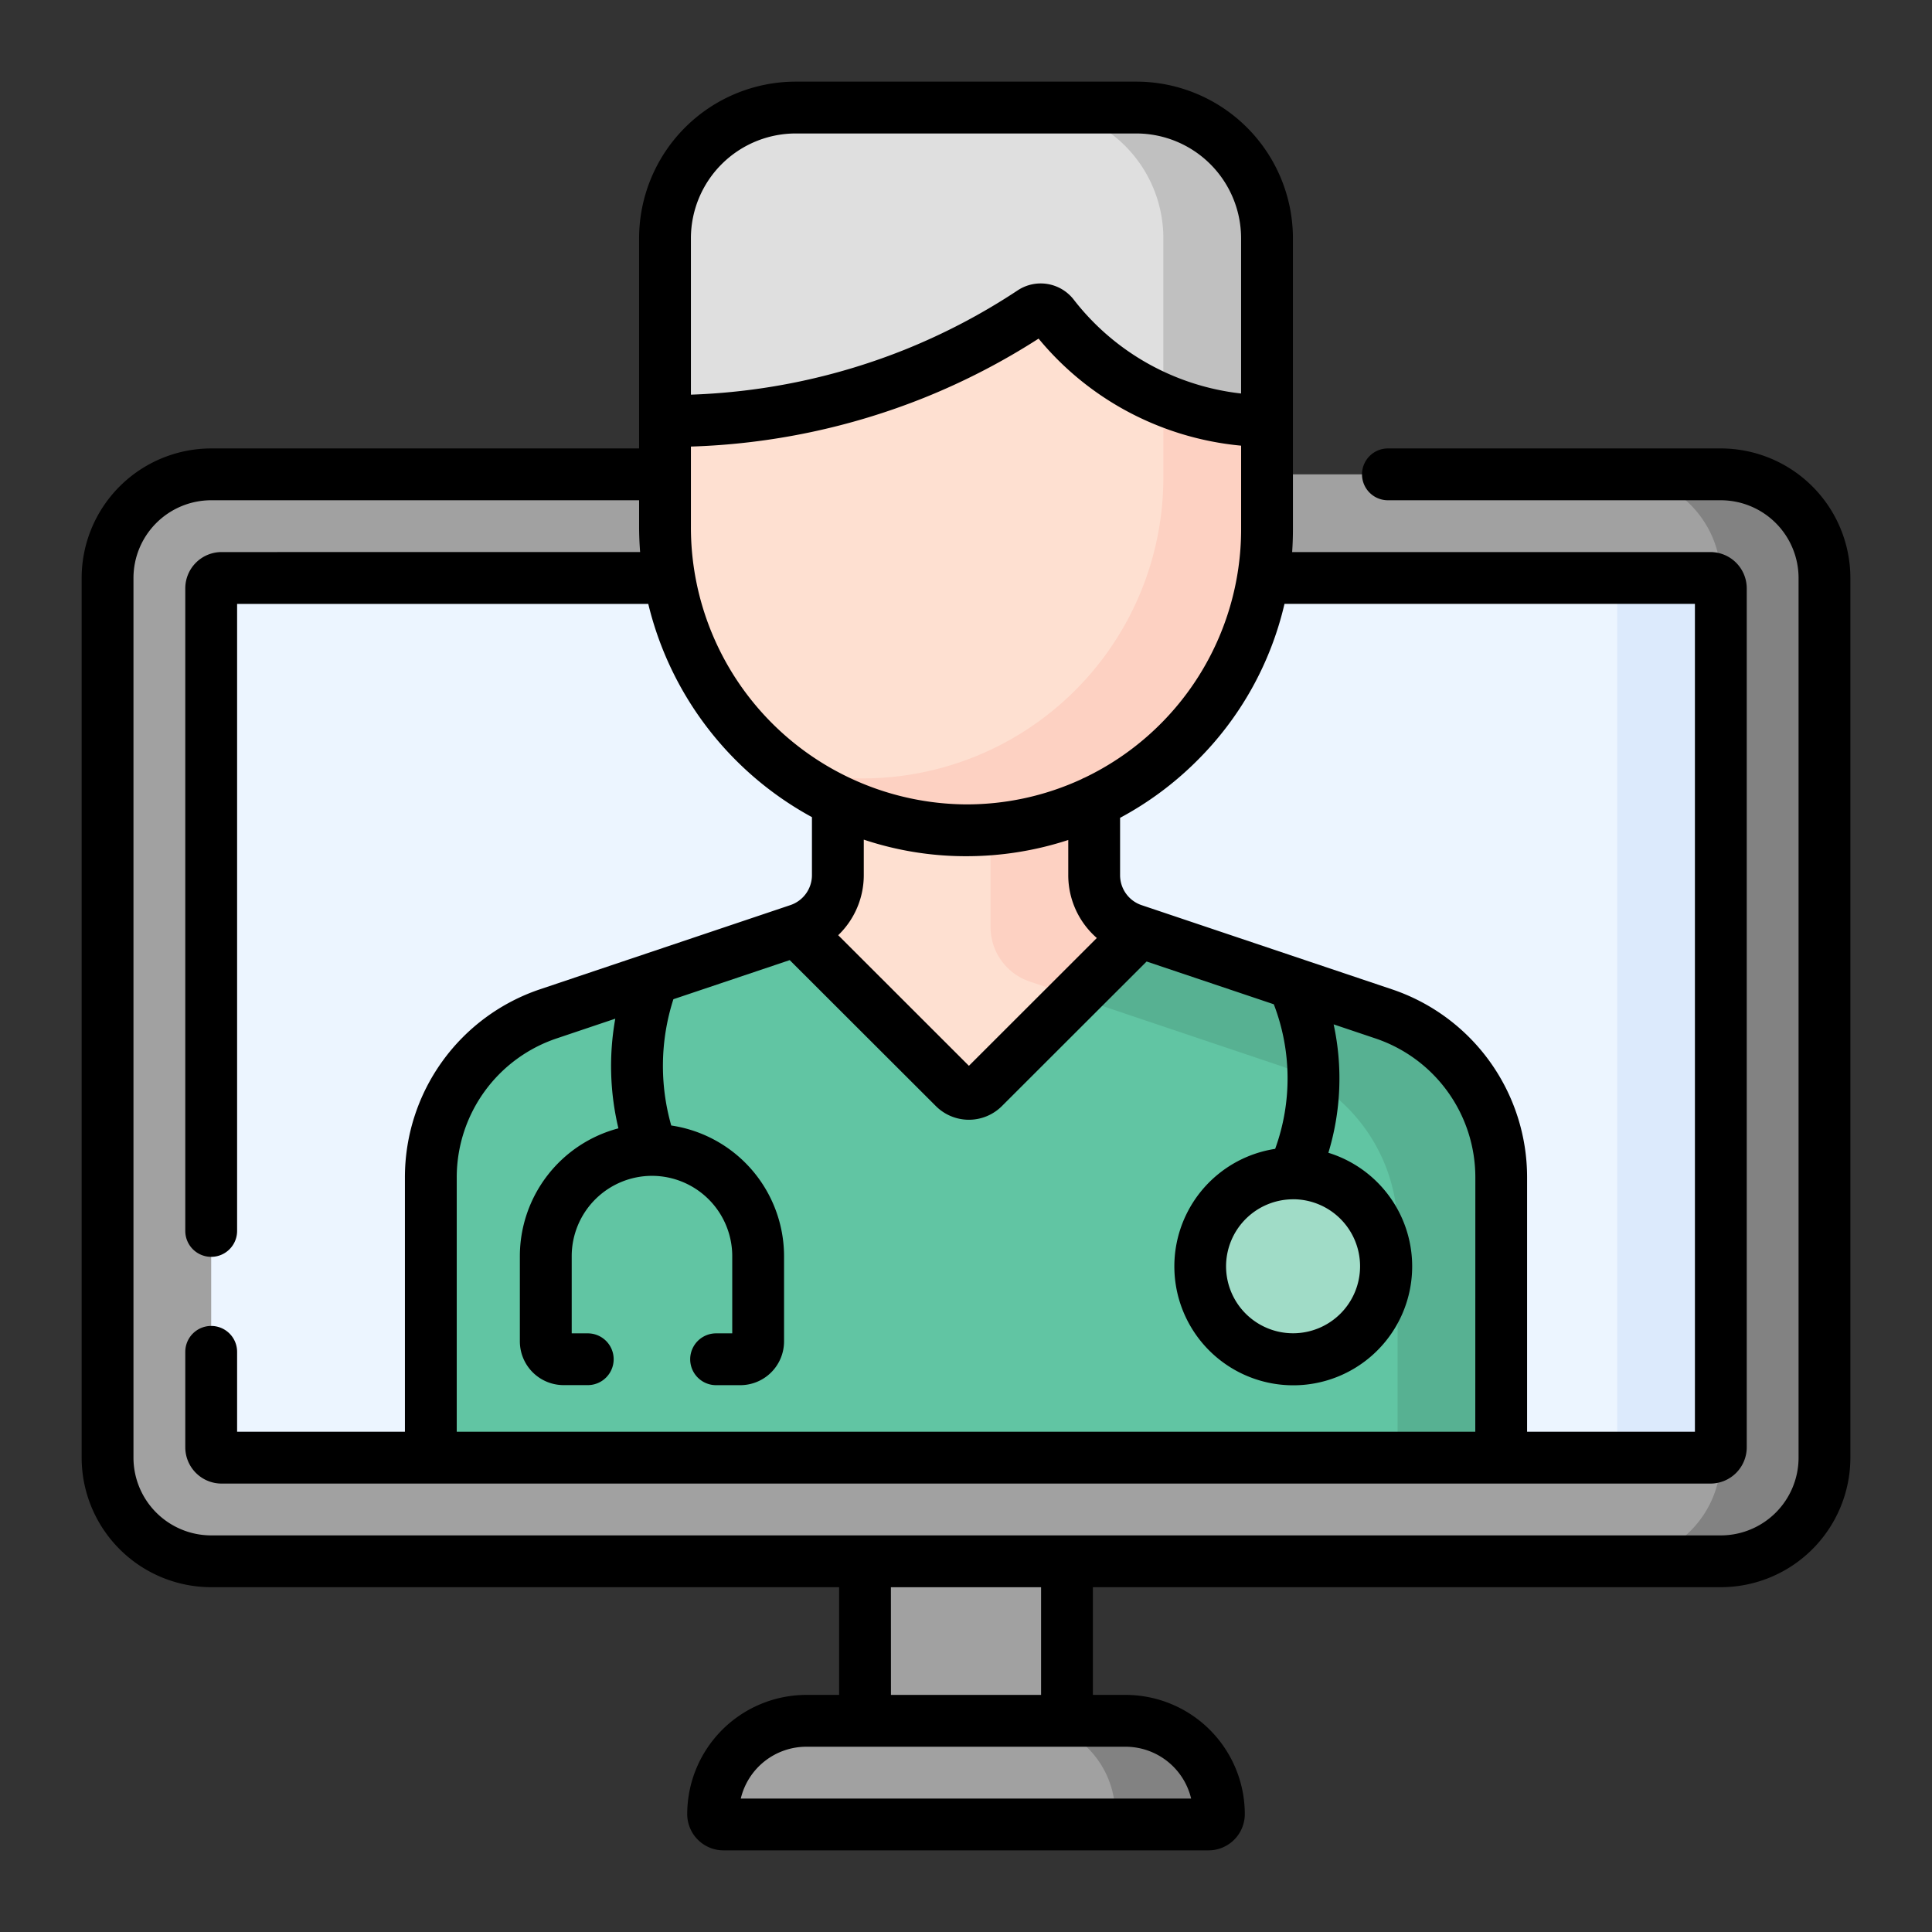
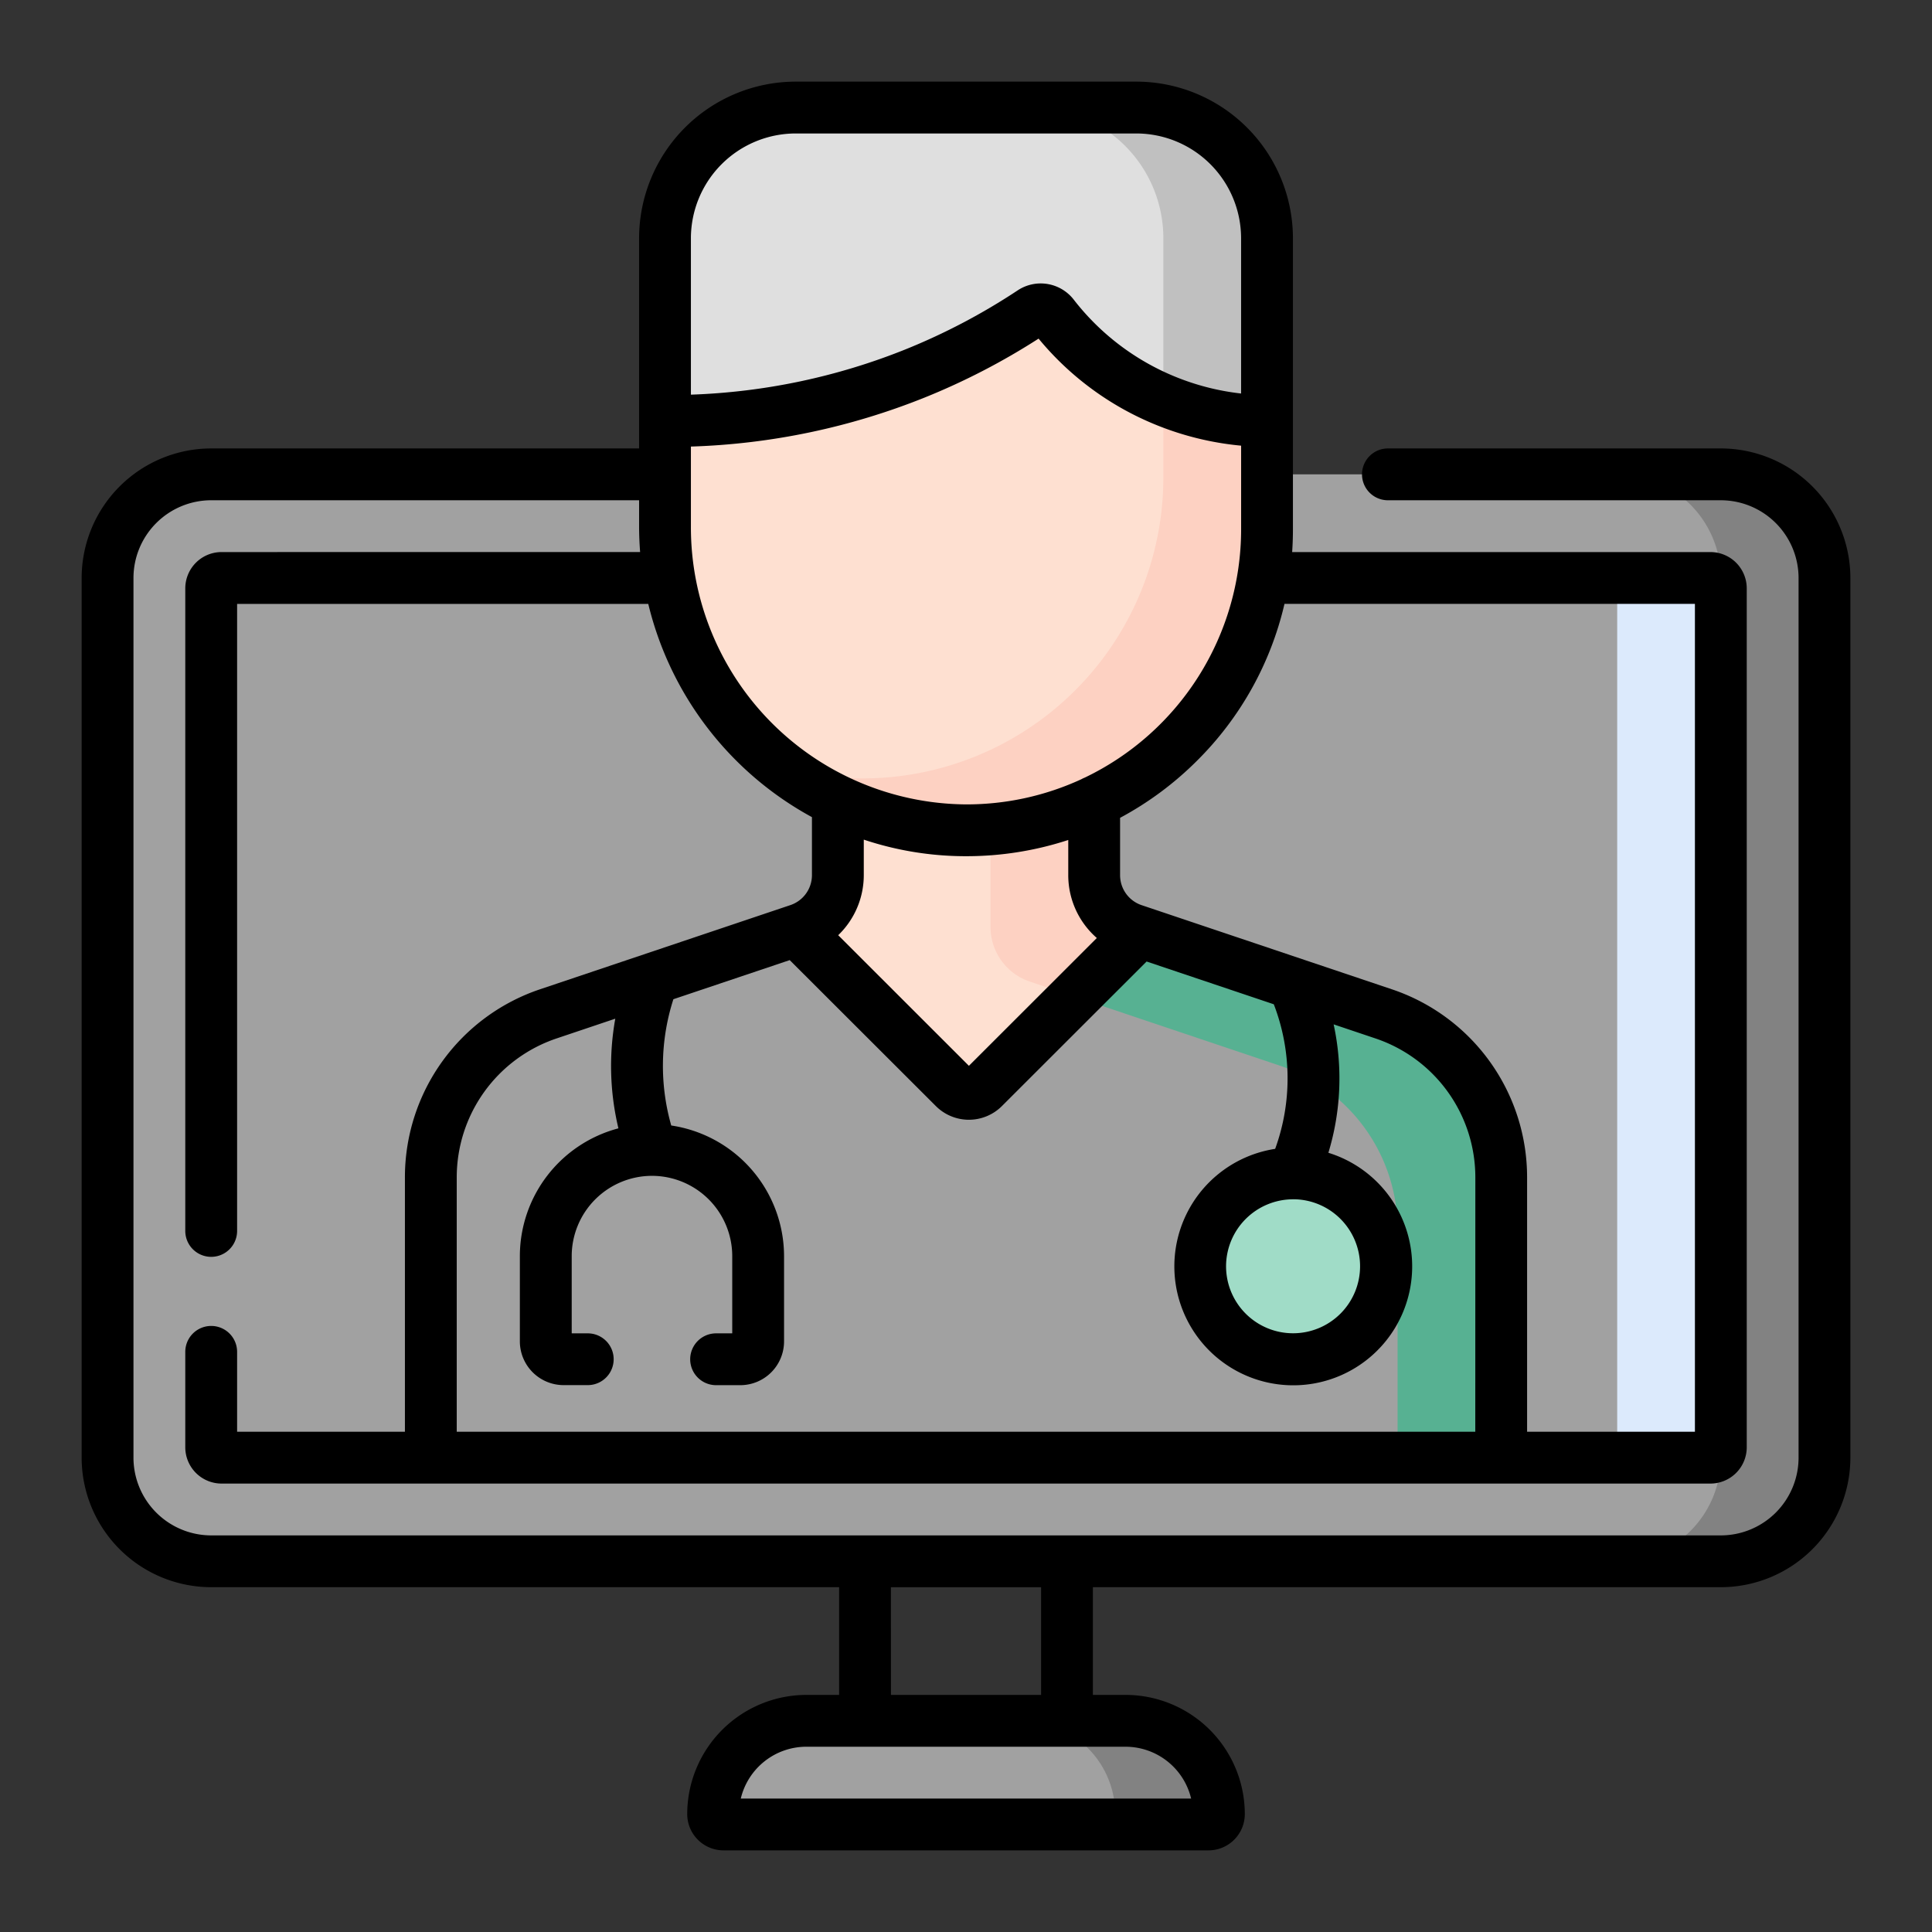
<svg xmlns="http://www.w3.org/2000/svg" width="142" height="142" viewBox="0 0 142 142">
  <rect x="0" y="0" width="142" height="142" fill="#333333" stroke="none" />
  <g id="online_consultation" transform="translate(-170.587 -1290.587)">
    <rect id="Rectangle_98" data-name="Rectangle 98" width="142" height="142" transform="translate(170.587 1290.587)" fill="none" />
    <g id="doctor" transform="translate(176.588 1296.587)">
      <g id="Group_536" data-name="Group 536" transform="translate(1.904 1.904)">
-         <path id="Path_2896" data-name="Path 2896" d="M226.772,413.316h14.842V432.66H226.772Z" transform="translate(-171.097 -310.277)" fill="#a1a1a1" />
+         <path id="Path_2896" data-name="Path 2896" d="M226.772,413.316h14.842H226.772Z" transform="translate(-171.097 -310.277)" fill="#a1a1a1" />
        <path id="Path_2897" data-name="Path 2897" d="M126.074,193.571H15.117A7.617,7.617,0,0,1,7.5,185.954V121.3a7.617,7.617,0,0,1,7.617-7.617H126.074a7.617,7.617,0,0,1,7.617,7.617v64.653A7.617,7.617,0,0,1,126.074,193.571Z" transform="translate(-7.5 -86.723)" fill="#a1a1a1" />
        <path id="Path_2898" data-name="Path 2898" d="M452.117,113.684H444.5a7.617,7.617,0,0,1,7.617,7.617v64.653a7.617,7.617,0,0,1-7.617,7.617h7.617a7.617,7.617,0,0,0,7.617-7.617V121.3A7.617,7.617,0,0,0,452.117,113.684Z" transform="translate(-333.543 -86.723)" fill="#828282" />
-         <path id="Path_2899" data-name="Path 2899" d="M37.5,207.575V144.446a.762.762,0,0,1,.762-.762H147.7a.762.762,0,0,1,.762.762v63.129a.762.762,0,0,1-.762.762H38.262A.762.762,0,0,1,37.5,207.575Z" transform="translate(-29.883 -109.106)" fill="#ecf5ff" />
        <path id="Path_2900" data-name="Path 2900" d="M449.117,143.684H441.5a.762.762,0,0,1,.762.762v63.129a.762.762,0,0,1-.762.762h7.617a.762.762,0,0,0,.762-.762V144.446A.762.762,0,0,0,449.117,143.684Z" transform="translate(-331.305 -109.106)" fill="#dceafc" />
        <path id="Path_2901" data-name="Path 2901" d="M213.116,474.5H189.653a6.855,6.855,0,0,0-6.855,6.855.762.762,0,0,0,.762.762h35.65a.762.762,0,0,0,.762-.762A6.856,6.856,0,0,0,213.116,474.5Z" transform="translate(-138.289 -355.926)" fill="#a1a1a1" />
        <path id="Path_2902" data-name="Path 2902" d="M279.82,474.5H272.2a6.855,6.855,0,0,1,6.855,6.855.762.762,0,0,1-.762.762h7.617a.762.762,0,0,0,.762-.762A6.856,6.856,0,0,0,279.82,474.5Z" transform="translate(-204.993 -355.926)" fill="#828282" />
        <g id="Group_535" data-name="Group 535" transform="translate(23.76)">
          <g id="Group_534" data-name="Group 534">
-             <path id="Path_2903" data-name="Path 2903" d="M179.749,252.284v-20.6a12.69,12.69,0,0,0-8.651-12.026l-18.381-6.179a4.23,4.23,0,0,1-2.884-4.009v-6.887h-18.84v6.887a4.23,4.23,0,0,1-2.884,4.009l-18.381,6.179a12.69,12.69,0,0,0-8.651,12.026v20.6Z" transform="translate(-101.077 -153.053)" fill="#61c5a3" />
            <g id="Group_530" data-name="Group 530" transform="translate(29.916 49.534)">
              <path id="Path_2904" data-name="Path 2904" d="M259,219.662l-18.381-6.179a4.23,4.23,0,0,1-2.884-4.009v-6.887H218.9V206.4h11.223v6.887a4.23,4.23,0,0,0,2.884,4.009l18.381,6.179a12.69,12.69,0,0,1,8.651,12.026v16.788h7.617v-20.6A12.69,12.69,0,0,0,259,219.662Z" transform="translate(-218.899 -202.588)" fill="#57b192" />
            </g>
            <path id="Path_2905" data-name="Path 2905" d="M206.981,213.533,218.562,225.1a1.524,1.524,0,0,0,2.153,0l11.475-11.463-.459-.154a4.23,4.23,0,0,1-2.884-4.009v-6.887h-18.84v6.887a4.23,4.23,0,0,1-2.884,4.009Z" transform="translate(-180.091 -153.055)" fill="#fee0d1" />
            <path id="Path_2906" data-name="Path 2906" d="M263.1,213.284a4.23,4.23,0,0,0,2.884,4.009l3.306,1.111,4.77-4.766-.459-.154a4.23,4.23,0,0,1-2.884-4.009v-6.887H263.1Z" transform="translate(-221.962 -153.054)" fill="#fdd1c2" />
            <g id="Group_533" data-name="Group 533" transform="translate(17.212)">
              <path id="Path_2907" data-name="Path 2907" d="M213.113,33.422H168.865V17.106A9.606,9.606,0,0,1,178.471,7.5h25.037a9.606,9.606,0,0,1,9.606,9.606Z" transform="translate(-168.865 -7.5)" fill="#dfdfdf" />
              <path id="Path_2908" data-name="Path 2908" d="M282.92,7.5H275.3a9.606,9.606,0,0,1,9.606,9.606V33.422h7.617V17.106A9.605,9.605,0,0,0,282.92,7.5Z" transform="translate(-248.278 -7.5)" fill="silver" />
              <g id="Group_531" data-name="Group 531" transform="translate(0 14.825)">
                <path id="Path_2909" data-name="Path 2909" d="M190.911,104.186a22.268,22.268,0,0,1-22.046-22.341V74.106a48.816,48.816,0,0,0,18.367-3.493,48.067,48.067,0,0,0,8.618-4.533,1.153,1.153,0,0,1,1.548.261,20.037,20.037,0,0,0,15.715,7.765v7.979a22.113,22.113,0,0,1-22.2,22.1Z" transform="translate(-168.865 -65.889)" fill="#fee0d1" />
              </g>
              <g id="Group_532" data-name="Group 532" transform="translate(8.714 21.481)">
                <path id="Path_2910" data-name="Path 2910" d="M231.1,92.1v5.731a22.113,22.113,0,0,1-22.2,22.1,21.87,21.87,0,0,1-5.714-.777,21.84,21.84,0,0,0,13.332,4.586,22.113,22.113,0,0,0,22.2-22.1V93.663A20.274,20.274,0,0,1,231.1,92.1Z" transform="translate(-203.186 -92.103)" fill="#fdd1c2" />
              </g>
            </g>
            <ellipse id="Ellipse_402" data-name="Ellipse 402" cx="6.836" cy="6.829" rx="6.836" ry="6.829" transform="translate(56.549 78.338)" fill="#a0dcc7" />
          </g>
        </g>
      </g>
      <path id="Path_2911" data-name="Path 2911" d="M120.479,26.96H96.01a1.9,1.9,0,0,0,0,3.809h24.469a5.72,5.72,0,0,1,5.713,5.713v64.655a5.72,5.72,0,0,1-5.713,5.713H9.522a5.72,5.72,0,0,1-5.713-5.713V36.481a5.72,5.72,0,0,1,5.713-5.713h31.45v1.916c0,.637.027,1.268.075,1.892H10.283a2.669,2.669,0,0,0-2.666,2.666v47.23a1.9,1.9,0,0,0,3.809,0V38.386H41.646A24.342,24.342,0,0,0,53.676,54.059v4.266a2.324,2.324,0,0,1-1.587,2.2l-18.38,6.18A14.579,14.579,0,0,0,23.76,80.54V99.232H11.426V93.36a1.9,1.9,0,0,0-3.809,0v7.015a2.669,2.669,0,0,0,2.666,2.666H119.717a2.669,2.669,0,0,0,2.666-2.666V37.243a2.669,2.669,0,0,0-2.666-2.666H88.971q.056-.821.057-1.652V11.51A11.522,11.522,0,0,0,77.519,0H52.482a11.523,11.523,0,0,0-11.51,11.51V26.96H9.522A9.532,9.532,0,0,0,0,36.481v64.655a9.532,9.532,0,0,0,9.521,9.521H55.674v7.917H53.269a8.77,8.77,0,0,0-8.76,8.76A2.669,2.669,0,0,0,47.175,130H82.825a2.669,2.669,0,0,0,2.666-2.666,8.77,8.77,0,0,0-8.76-8.76H74.325v-7.917h46.153A9.532,9.532,0,0,0,130,101.136V36.481a9.532,9.532,0,0,0-9.521-9.521ZM102.431,99.232H27.569V80.539a10.774,10.774,0,0,1,7.353-10.22l4.3-1.447a19.707,19.707,0,0,0,.23,8.06,9.725,9.725,0,0,0-7.244,9.39V92.59a3.219,3.219,0,0,0,3.215,3.215H37.2A1.9,1.9,0,1,0,37.2,92H36.019V86.323a5.906,5.906,0,0,1,5.895-5.9h.012a5.906,5.906,0,0,1,5.892,5.9V92H46.632a1.9,1.9,0,0,0,0,3.809h1.779a3.219,3.219,0,0,0,3.215-3.215V86.323a9.723,9.723,0,0,0-8.291-9.6,15.983,15.983,0,0,1,.158-9.282l8.549-2.874L62.789,75.3a3.433,3.433,0,0,0,4.845,0l10.64-10.63,9.348,3.143a15.159,15.159,0,0,1,.1,10.627,8.74,8.74,0,1,0,3.912.288,18.788,18.788,0,0,0,.386-9.438l3.062,1.03a10.774,10.774,0,0,1,7.353,10.22ZM74.613,62.944l-9.4,9.392-9.607-9.6a6.122,6.122,0,0,0,1.88-4.414V55.712a23.689,23.689,0,0,0,7.431,1.218H65a24.1,24.1,0,0,0,7.515-1.192v2.586a6.126,6.126,0,0,0,2.1,4.619Zm14.433,19.2h0a4.925,4.925,0,1,1-4.933,4.925A4.934,4.934,0,0,1,89.051,82.147Zm-.64-43.762h30.168V99.232H106.239V80.539a14.579,14.579,0,0,0-9.948-13.83L77.91,60.529a2.324,2.324,0,0,1-1.586-2.2V54.11a24.11,24.11,0,0,0,5.645-4.189,23.835,23.835,0,0,0,6.438-11.535ZM44.78,11.51a7.71,7.71,0,0,1,7.7-7.7H77.518a7.71,7.71,0,0,1,7.7,7.7V22.923a18.173,18.173,0,0,1-6.767-2.157,18.069,18.069,0,0,1-5.54-4.752,3.07,3.07,0,0,0-4.1-.681,46.287,46.287,0,0,1-8.277,4.353A46.512,46.512,0,0,1,44.78,23.007Zm0,15.312a50.31,50.31,0,0,0,17.174-3.6,50.1,50.1,0,0,0,8.38-4.334A21.833,21.833,0,0,0,76.606,24.1a22.031,22.031,0,0,0,8.614,2.656v6.172A20.249,20.249,0,0,1,73.728,51.154a1.861,1.861,0,0,0-.243.115,20.141,20.141,0,0,1-8.557,1.853h0A20.366,20.366,0,0,1,44.78,32.685c0-.025,0-5.843,0-5.863Zm14.7,83.836H70.517v7.917H59.483Zm17.248,11.725a4.96,4.96,0,0,1,4.818,3.809h-33.1a4.959,4.959,0,0,1,4.818-3.809Z" />
    </g>
  </g>
</svg>